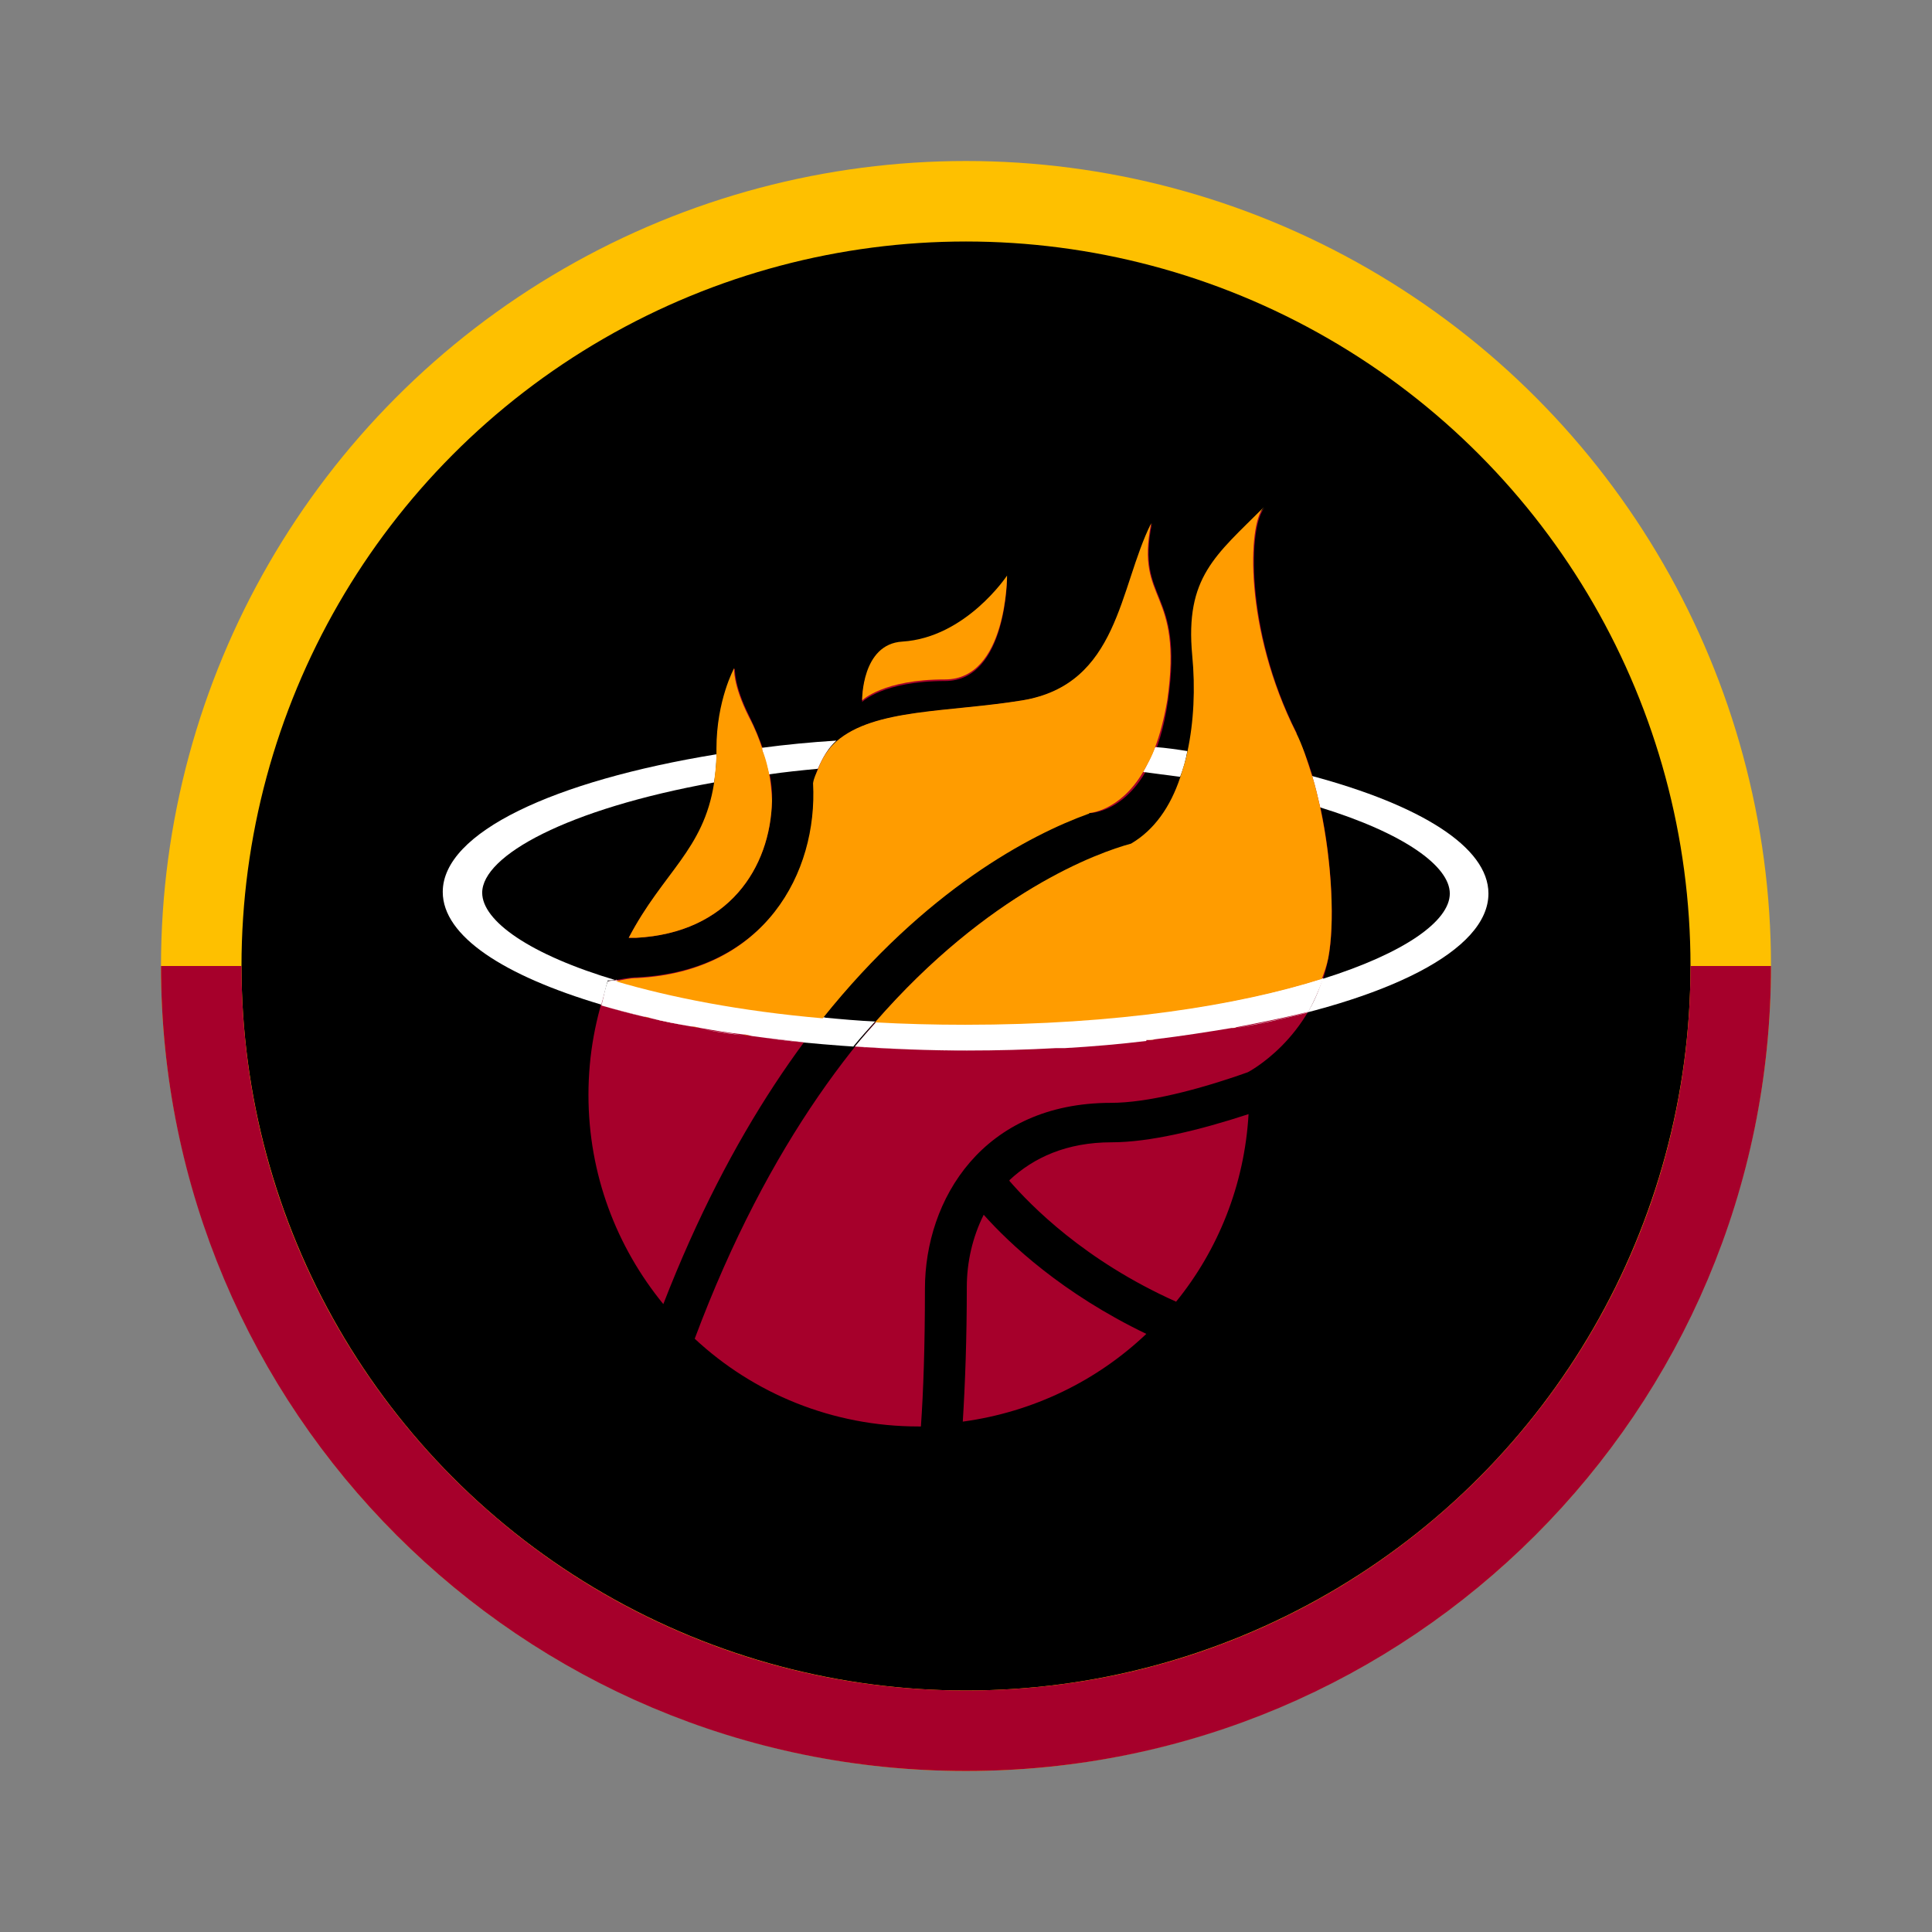
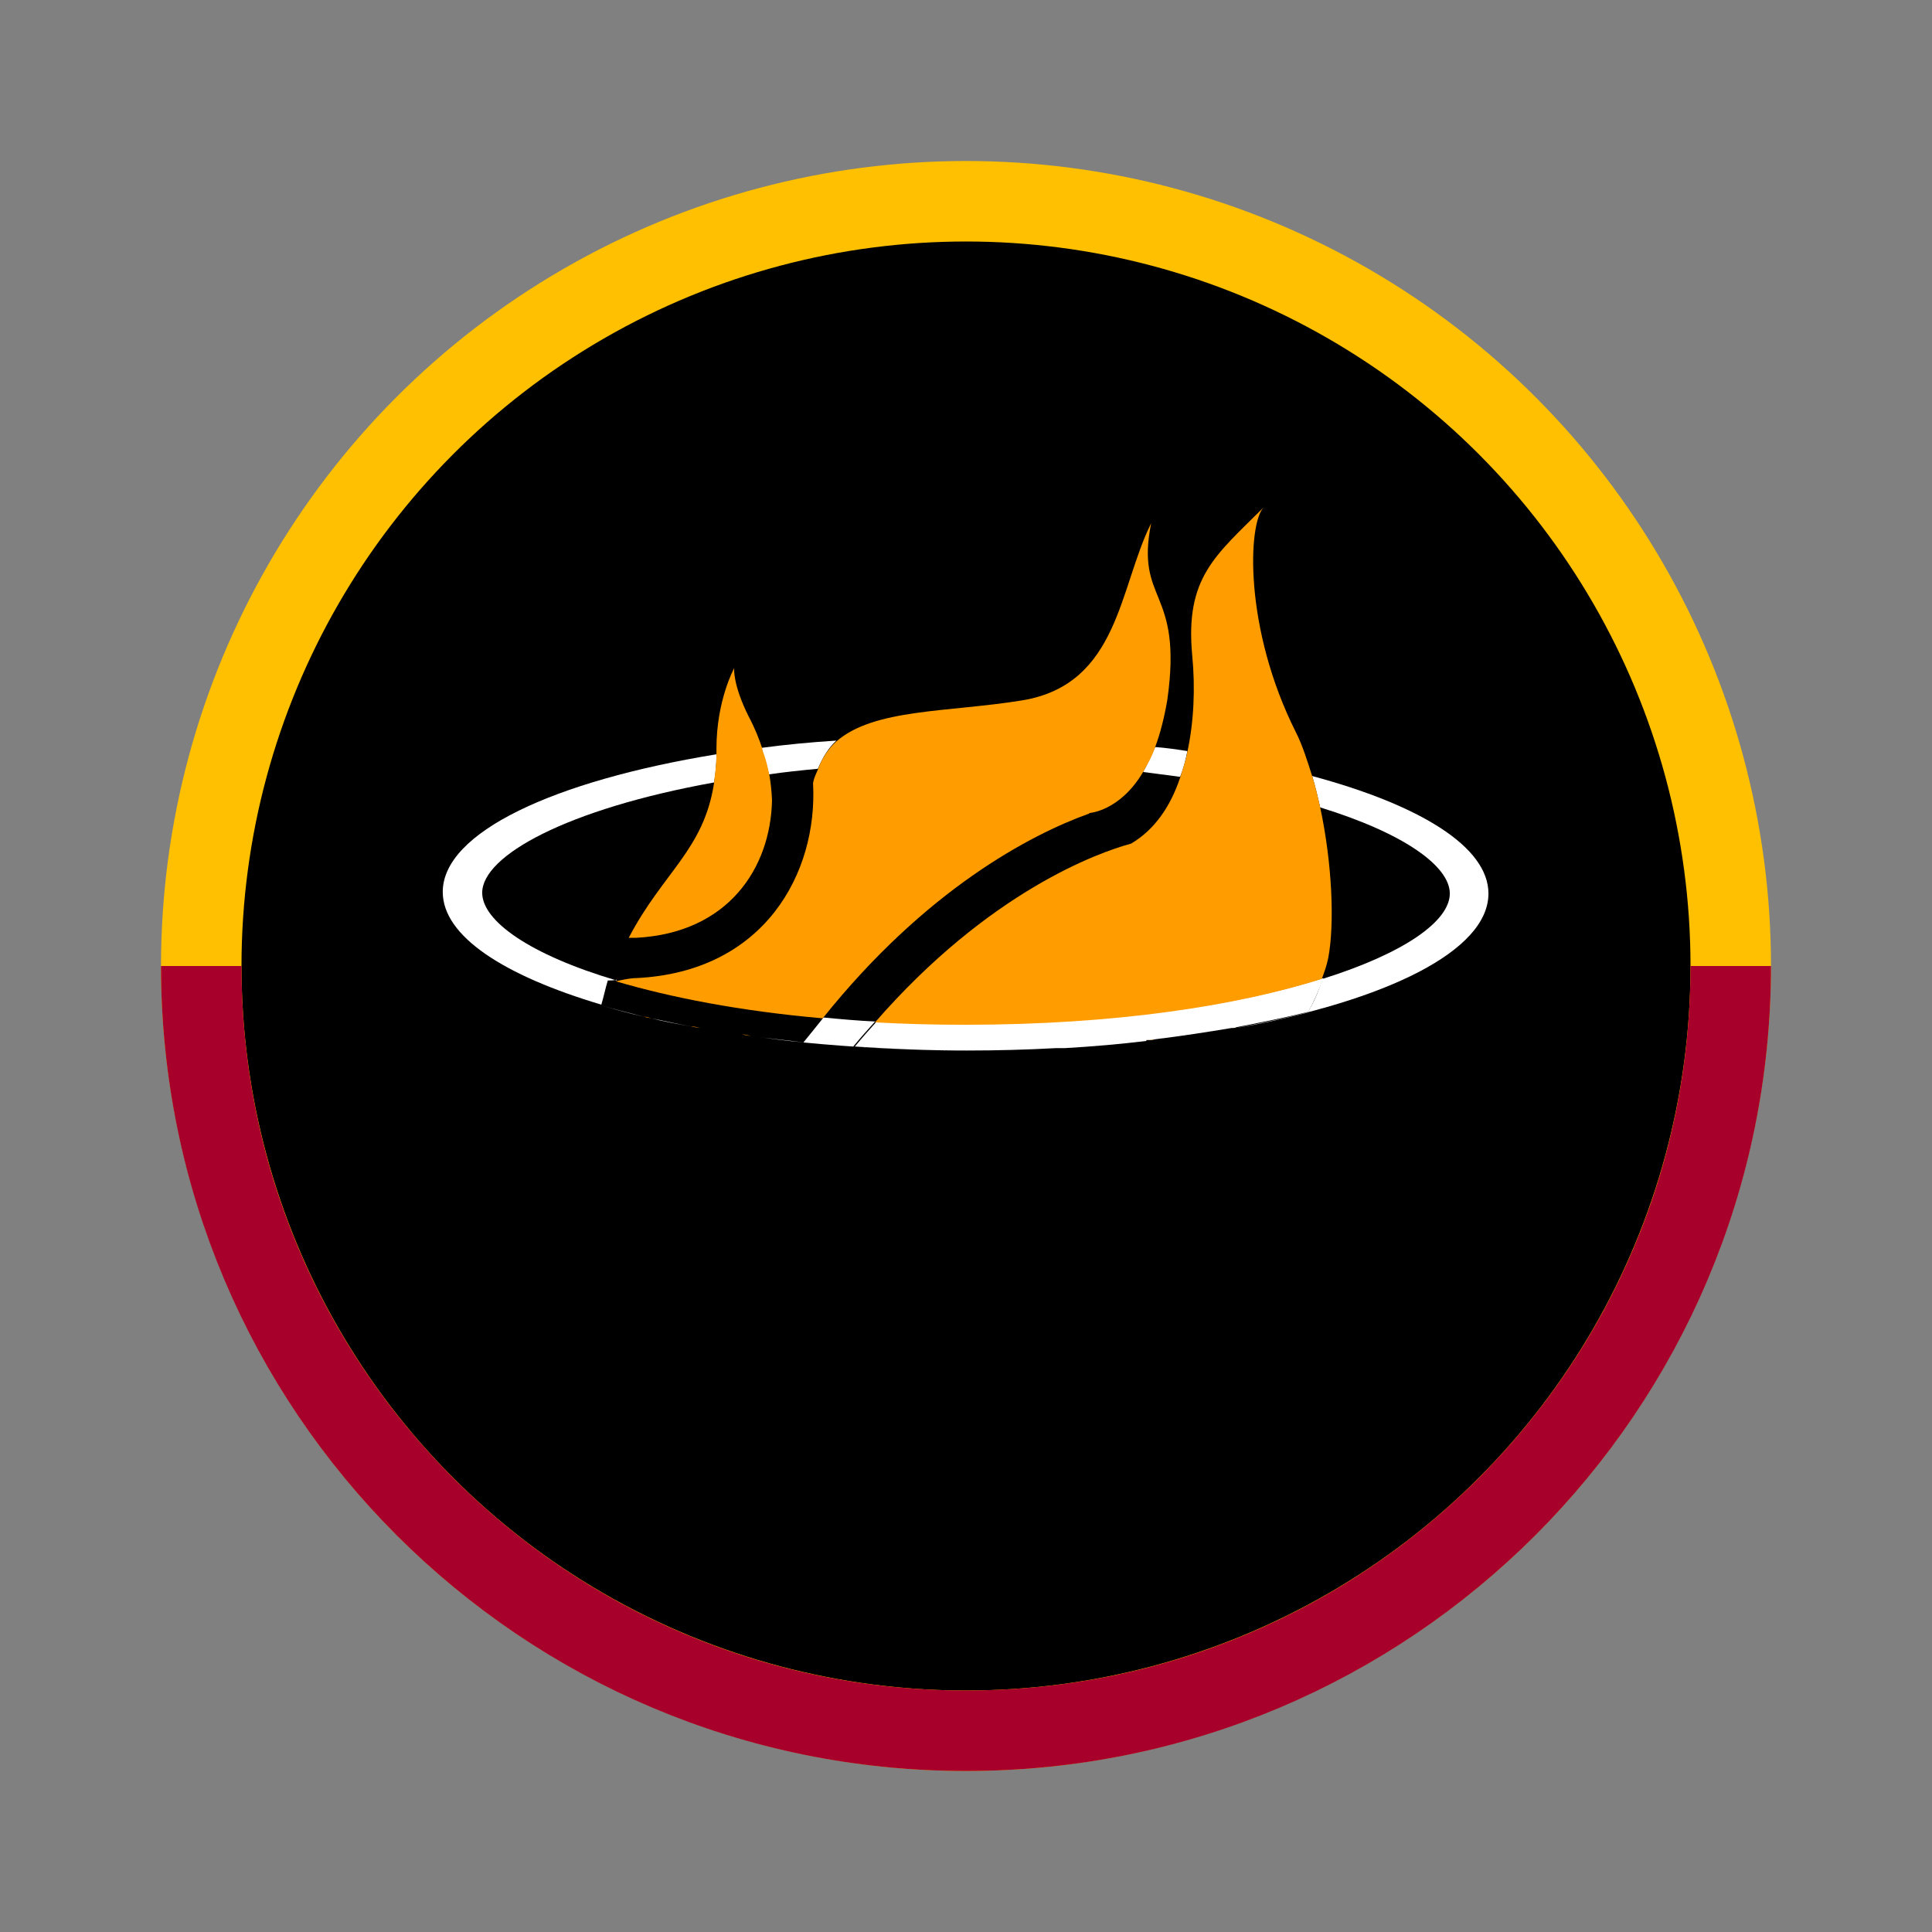
<svg xmlns="http://www.w3.org/2000/svg" id="Layer_1" viewBox="0 0 24 24">
  <rect x="0" y="0" width="24" height="24" fill="#808080" stroke="none" />
  <defs>
    <style>.cls-1,.cls-2{fill:none;}.cls-3{stroke:#fec000;}.cls-3,.cls-2{stroke-miterlimit:10;}.cls-4{fill:#fff;}.cls-5{fill:#ff9c00;}.cls-6{fill:#a6002b;}.cls-2{stroke:#a6002b;}</style>
  </defs>
  <circle class="cls-3" cx="12" cy="12" r="9.5" />
  <path class="cls-2" d="M21.5,12c0,5.25-4.25,9.5-9.5,9.5S2.5,17.25,2.5,12" />
  <g>
-     <path class="cls-6" d="M14.24,16.57c-.61,.58-1.4,.97-2.28,1.09,.03-.48,.05-1.04,.05-1.67,0-.31,.07-.62,.21-.9,.32,.36,.98,.98,2.02,1.48Zm-1.7-1.9c.26,.3,.93,.99,2.07,1.5,.52-.64,.85-1.45,.9-2.33-.61,.2-1.23,.35-1.7,.35-.56,0-.97,.19-1.27,.47h0Zm-2.95-4.73s.04-.39-.28-1.04c-.2-.4-.18-.6-.18-.6,0,0-.22,.4-.22,1,0,1.2-.6,1.4-1.1,2.35h.09c1.15-.06,1.67-.87,1.69-1.7h0Zm3.95,.16s.77,0,.97-1.4c.2-1.4-.4-1.2-.2-2.2-.4,.8-.4,2-1.6,2.2-1.2,.2-2.4,.05-2.6,1.02h0c.06,1.11-.6,2.34-2.19,2.42-.11,0-.23,.03-.36,.05-.16,.44-.25,.91-.25,1.41,0,.99,.35,1.89,.93,2.6,1.68-4.33,4.18-5.7,5.3-6.11h0Zm2.57-.99c-.65-1.29-.6-2.6-.4-2.8-.6,.6-.98,.87-.89,1.84,.09,.97-.11,1.97-.76,2.34-.64,.17-3.59,1.22-5.43,6.14,.73,.68,1.71,1.09,2.78,1.09h.03c.03-.43,.05-.98,.05-1.71,0-1.11,.72-2.31,2.31-2.31,.45,0,1.08-.16,1.7-.38,0,0,.8-.41,1-1.41,.12-.62,0-2-.4-2.8h.01Zm-3.6-1.94s-.51,.77-1.3,.82c-.51,.03-.5,.73-.5,.73,0,0,.26-.26,1.03-.26s.77-1.29,.77-1.29Z" />
    <path class="cls-1" d="M10.1,9.72h0c.01-.06,.04-.11,.06-.17-.21,.02-.42,.04-.61,.07,.04,.2,.03,.31,.03,.31-.03,.83-.54,1.64-1.69,1.7h-.09c.43-.82,.93-1.09,1.06-1.92-1.83,.33-2.88,.91-2.88,1.37,0,.35,.6,.76,1.67,1.09,.09-.01,.18-.03,.26-.04,1.58-.08,2.24-1.32,2.19-2.42h0Z" />
    <path class="cls-1" d="M18.01,11.09c0-.34-.57-.75-1.61-1.07,.15,.7,.18,1.45,.1,1.87-.02,.09-.05,.17-.08,.26,1.02-.32,1.58-.72,1.58-1.06h.01Z" />
    <path class="cls-1" d="M14.06,10.47c.29-.17,.48-.46,.61-.82-.15-.02-.3-.04-.46-.06-.3,.49-.67,.51-.67,.51-.72,.26-2.02,.94-3.3,2.54,.21,.02,.42,.03,.65,.05,1.41-1.62,2.77-2.1,3.18-2.22h0Z" />
    <path class="cls-5" d="M14.35,12.91s-.07,0-.11,.01c.04,0,.07,0,.11-.01Z" />
    <path class="cls-5" d="M15.36,12.76s-.04,0-.06,.01c.02,0,.04,0,.06-.01Z" />
    <path class="cls-5" d="M8.7,12.77s-.08-.01-.12-.02c.04,0,.08,.01,.12,.02Z" />
    <path class="cls-5" d="M9.33,12.87s-.07-.01-.11-.02c.04,0,.07,.01,.11,.02Z" />
    <path class="cls-5" d="M8.09,12.65s-.06-.01-.09-.02c.03,0,.06,.01,.09,.02Z" />
    <path class="cls-4" d="M9.99,12.95c-.22-.02-.44-.05-.66-.08,.21,.03,.43,.05,.66,.08Z" />
    <path class="cls-4" d="M8,12.63c-.18-.04-.36-.09-.53-.14,.17,.05,.34,.09,.53,.14Z" />
    <path class="cls-4" d="M8.58,12.75c-.17-.03-.33-.07-.49-.1,.16,.04,.32,.07,.49,.1Z" />
-     <path class="cls-4" d="M9.22,12.86c-.18-.03-.36-.05-.53-.08,.17,.03,.35,.06,.53,.08Z" />
    <path class="cls-4" d="M9.55,9.62c.2-.03,.4-.05,.61-.07,.06-.14,.13-.26,.23-.35h0c-.32,.02-.63,.05-.93,.09h0c.04,.13,.07,.23,.09,.32h0Z" />
    <path class="cls-4" d="M7.66,12.18c-1.08-.32-1.67-.74-1.67-1.09,0-.46,1.05-1.04,2.88-1.37,.02-.11,.03-.22,.03-.35-2.02,.33-3.4,.97-3.4,1.71,0,.55,.76,1.04,1.97,1.4,.03-.1,.05-.2,.08-.3,.04,0,.07,0,.11-.01h0Z" />
    <path class="cls-4" d="M14.66,9.65c.04-.1,.07-.21,.09-.32-.13-.02-.26-.04-.4-.05-.05,.12-.1,.22-.15,.31,.16,.02,.31,.04,.46,.06Z" />
    <path class="cls-4" d="M15.3,12.77c-.3,.05-.62,.1-.95,.14,.33-.04,.65-.09,.95-.14Z" />
    <path class="cls-4" d="M10.88,12.69c-.22-.01-.44-.03-.65-.05-.08,.1-.16,.2-.25,.31,.63,.06,1.31,.1,2.01,.1-.48,0-.94-.02-1.39-.05,.09-.11,.18-.21,.27-.31h0Z" />
    <path class="cls-4" d="M16.4,10.03c1.04,.32,1.61,.73,1.61,1.07s-.56,.74-1.58,1.06c-.05,.15-.11,.3-.19,.42-.28,.07-.57,.14-.89,.19,1.88-.34,3.14-.96,3.14-1.67,0-.58-.85-1.1-2.19-1.46h0c.04,.13,.07,.26,.1,.39Z" />
-     <path class="cls-4" d="M13.11,13.01c-.36,.02-.73,.03-1.11,.03,.38,0,.75-.01,1.11-.03Z" />
    <path class="cls-4" d="M14.24,12.92c-.33,.04-.67,.07-1.02,.09,.35-.02,.69-.05,1.02-.09Z" />
    <g>
-       <path class="cls-5" d="M11.21,7.97c-.51,.03-.5,.73-.5,.73,0,0,.26-.26,1.03-.26s.77-1.29,.77-1.29c0,0-.51,.77-1.3,.82Z" />
      <path class="cls-5" d="M9.47,9.3c-.04-.12-.09-.25-.17-.4-.2-.4-.18-.6-.18-.6,0,0-.22,.4-.22,1v.08c0,.13-.02,.24-.03,.35-.13,.83-.63,1.1-1.06,1.92h.09c1.15-.06,1.67-.87,1.69-1.7,0,0,0-.12-.03-.31-.02-.09-.04-.2-.09-.32v-.02Z" />
    </g>
    <path class="cls-4" d="M14.24,12.92s.07,0,.11-.01c.33-.04,.65-.09,.95-.14,.02,0,.04,0,.06-.01,.31-.06,.61-.12,.89-.19,.07-.12,.13-.26,.19-.42-1.04,.33-2.55,.57-4.43,.57-.39,0-.76-.01-1.12-.03-.09,.1-.18,.2-.27,.31,.45,.03,.91,.05,1.39,.05,.38,0,.75-.01,1.11-.03h.11c.35-.02,.69-.05,1.02-.09h-.01Z" />
-     <path class="cls-4" d="M7.66,12.18s-.07,0-.11,.01c-.04,.1-.05,.2-.08,.3h0c.17,.05,.34,.09,.53,.14,.03,0,.06,.01,.09,.02,.16,.04,.32,.07,.49,.1,.04,0,.08,.01,.12,.02,.17,.03,.35,.06,.53,.08,.04,0,.07,.01,.11,.02,.21,.03,.43,.05,.66,.08h0c.08-.11,.16-.2,.25-.31-1.03-.09-1.9-.26-2.57-.46h-.02Z" />
    <g>
      <path class="cls-5" d="M16.4,10.03c-.03-.13-.06-.27-.1-.39-.06-.19-.12-.38-.2-.54-.65-1.29-.6-2.6-.4-2.8-.6,.6-.98,.87-.89,1.84,.04,.41,.02,.83-.06,1.2-.02,.11-.06,.22-.09,.32-.12,.36-.32,.65-.61,.82-.41,.11-1.77,.6-3.18,2.22,.36,.02,.73,.03,1.12,.03,1.88,0,3.39-.24,4.43-.57,.03-.08,.06-.16,.08-.26,.08-.42,.05-1.17-.1-1.87Z" />
      <path class="cls-5" d="M13.53,10.1s.38-.02,.67-.51c.05-.09,.11-.19,.15-.31,.06-.16,.11-.35,.15-.58,.2-1.4-.4-1.2-.2-2.2-.4,.8-.4,2-1.6,2.2-.92,.15-1.84,.1-2.31,.51h0c-.1,.09-.18,.21-.23,.35-.02,.05-.05,.1-.06,.17h0c.06,1.11-.6,2.34-2.19,2.42-.08,0-.17,.02-.26,.04,.68,.2,1.54,.37,2.57,.46,1.28-1.6,2.58-2.28,3.3-2.54h.01Z" />
    </g>
  </g>
</svg>